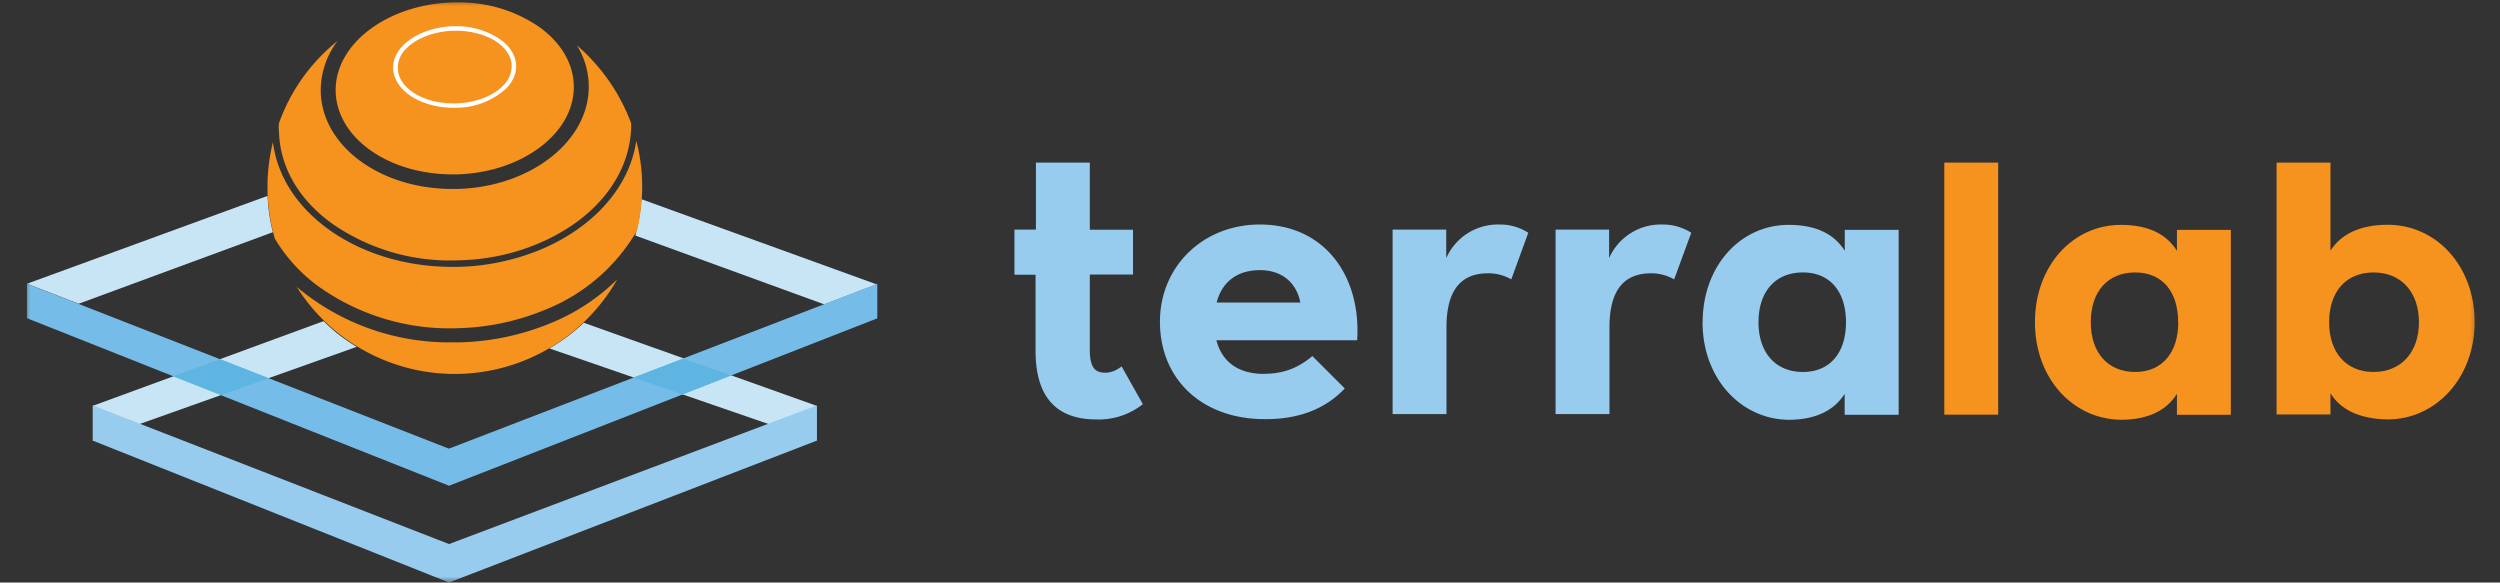
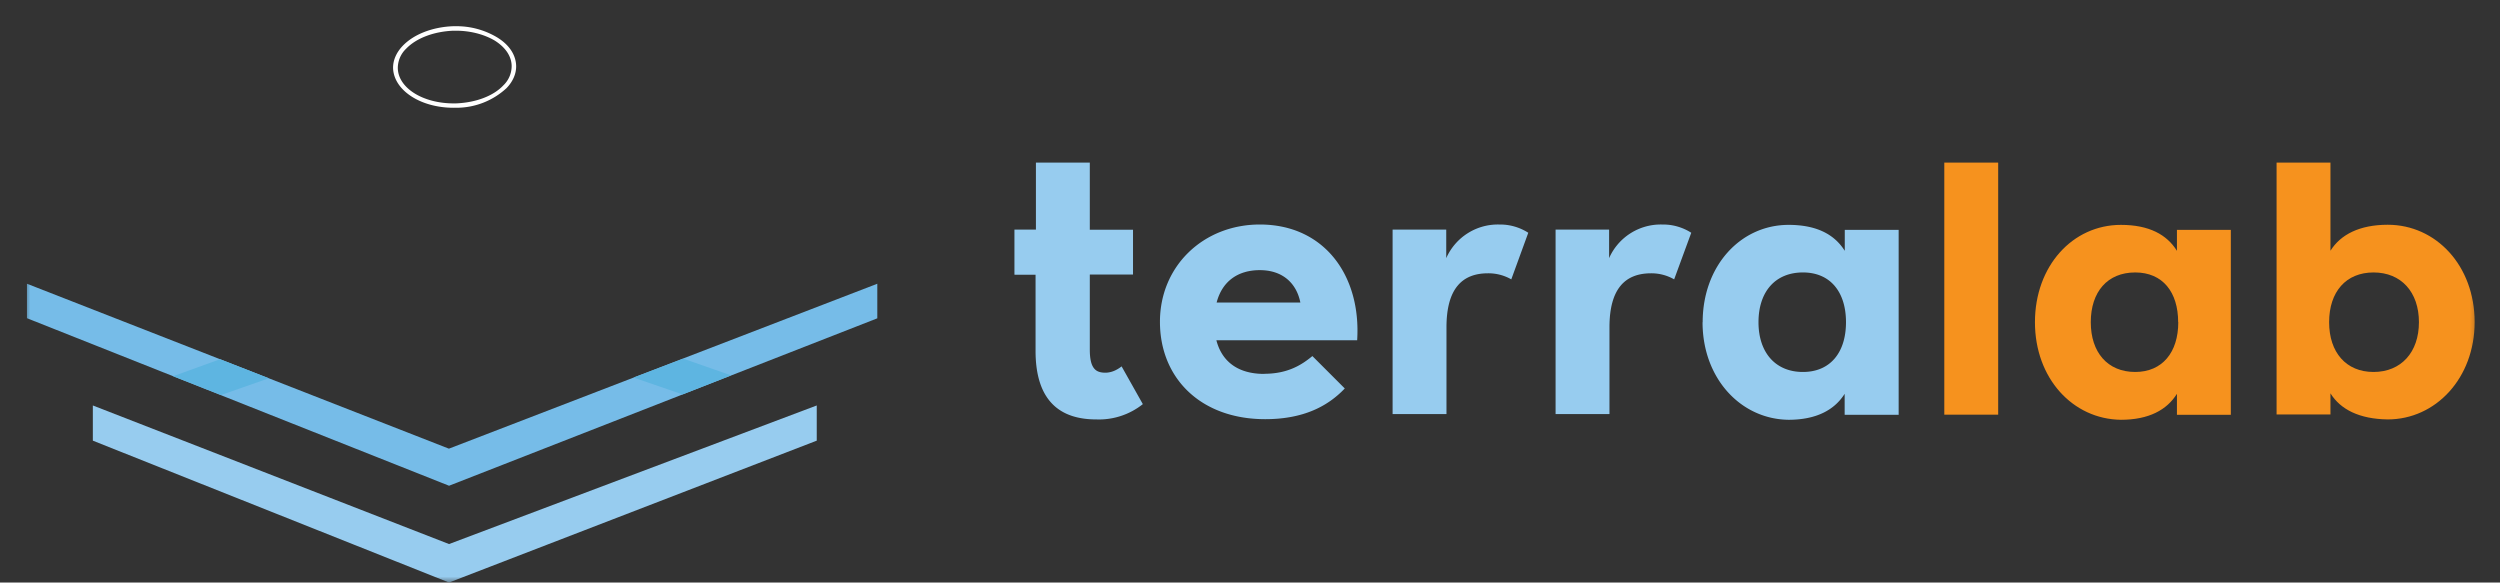
<svg xmlns="http://www.w3.org/2000/svg" width="206" height="48" fill="none" viewBox="0 0 206 48">
  <rect x="0" y="0" width="206" height="48" fill="#333333" stroke="none" />
  <mask id="a" width="203" height="48" x="2" y="0" maskUnits="userSpaceOnUse" style="mask-type:luminance">
    <path fill="#fff" d="M204.5 0H2v48h202.5V0Z" />
  </mask>
  <g mask="url(#a)">
-     <path fill="#C7E5F4" d="M26.67 26.46 7.65 33.44v2.87l21.74-7.73c-1-.6-1.91-1.3-2.72-2.12ZM48.1 26.6c-.84.8-1.78 1.5-2.83 2.11l22.02 7.6v-2.87l-19.2-6.85ZM22.05 16.14 2.22 23.38l4.26 1.65 16.01-5.9c-.26-.97-.4-1.97-.44-2.99ZM52.85 16.4a14.74 14.74 0 0 1-.5 3.01l15.57 5.67 4.31-1.65-19.38-7.02Z" />
    <path fill="#76BCE8" d="M36.99 40.02 2.22 26.22v-2.84l34.77 13.59 35.3-13.59v2.85l-35.3 13.8Z" />
    <path fill="#97CCEF" d="M7.65 33.41 37 44.83l30.3-11.42v2.9L37 48 7.65 36.31v-2.9Z" />
    <path fill="#5EB5E1" d="m14.26 31 3.95 1.55 3.94-1.38-4.02-1.57-3.87 1.4ZM56.3 29.55l-4.1 1.56 4.04 1.39 4-1.57-3.95-1.38Z" />
-     <path fill="#F6921E" d="M47.52 3.71a6.45 6.45 0 0 1 .99 3.27c.13 4.57-4.73 8.43-10.82 8.59h-.41c-5.96 0-10.74-3.53-10.85-8a6.72 6.72 0 0 1 1.39-4.2 15.23 15.23 0 0 0-4.83 6.77c-.03.23-.03.47 0 .7.07 2.93 1.64 5.64 4.44 7.63a17.03 17.03 0 0 0 10.37 2.98c2.3-.05 4.5-.52 6.5-1.36 4.84-2.01 7.76-5.8 7.71-9.93a15.8 15.8 0 0 0-4.5-6.45Z" />
-     <path fill="#F6921E" d="M37.67.2h-.39c-5.41.17-9.72 3.46-9.62 7.35.1 3.81 4.34 6.82 9.64 6.82h.37c5.4-.16 9.72-3.45 9.61-7.34-.05-1.86-1.1-3.58-2.92-4.86A11.6 11.6 0 0 0 37.66.2Z" />
-     <path fill="#F6921E" d="M26.12 23.51a18.58 18.58 0 0 0 11.7 3.53 19.9 19.9 0 0 0 7.06-1.5 15.27 15.27 0 0 0 7.6-6.52c.58-2.4.6-4.94-.05-7.42-.55 3.79-3.48 7.13-7.94 8.99a19 19 0 0 1-6.7 1.4h-.54c-3.79 0-7.4-1.1-10.16-3.08-2.64-1.9-4.26-4.44-4.6-7.2a15.3 15.3 0 0 0 .16 7.96 13.35 13.35 0 0 0 3.47 3.84Z" />
-     <path fill="#F6921E" d="M45.32 26.65a20.98 20.98 0 0 1-7.47 1.56h-.6a19.52 19.52 0 0 1-12.8-4.57 15.4 15.4 0 0 0 26.41-.62 16.86 16.86 0 0 1-5.54 3.63Z" />
    <path fill="#fff" d="M37.38 8.88h.18a6.09 6.09 0 0 0 4.18-1.62c.53-.55.81-1.2.79-1.85-.03-.92-.6-1.75-1.6-2.35a6.51 6.51 0 0 0-3.4-.9h-.18c-1.7.06-3.26.66-4.18 1.63-.52.55-.8 1.2-.78 1.85.08 1.8 2.25 3.24 4.99 3.24Zm-3.92-4.86c.84-.88 2.3-1.43 3.92-1.49h.18c1.2 0 2.33.3 3.2.81.88.55 1.38 1.28 1.4 2.07a2.2 2.2 0 0 1-.68 1.62c-.83.89-2.3 1.43-3.92 1.49h-.18c-2.53 0-4.55-1.26-4.6-2.88a2.2 2.2 0 0 1 .68-1.62Z" />
    <path fill="#97CCEF" d="M83.59 22.63v-3.71h1.77V13.4h4.44v5.53h3.56v3.69H89.8v6.19c0 1.57.5 1.9 1.28 1.9.53 0 1-.25 1.34-.52l1.75 3.11a5.8 5.8 0 0 1-3.84 1.26c-2.9 0-5-1.44-5-5.65v-6.27H83.6v-.02ZM104.17 30.8c1.96 0 3.11-.75 3.97-1.46l2.67 2.67c-1.39 1.46-3.4 2.53-6.56 2.53-5.3 0-8.67-3.37-8.67-8.02 0-4.62 3.6-8.02 8.23-8.02 5.33 0 8.36 4.23 8.02 9.54h-11.6c.44 1.7 1.72 2.77 3.94 2.77Zm2.98-5.87c-.31-1.57-1.44-2.67-3.34-2.67-1.83 0-3.11.94-3.56 2.67h6.9ZM114.73 18.92h4.44v2.35a4.65 4.65 0 0 1 4.36-2.77 4.3 4.3 0 0 1 2.4.68l-1.4 3.84a3.77 3.77 0 0 0-1.92-.5c-2.14 0-3.42 1.28-3.42 4.45v7.15h-4.44v-15.2h-.02ZM128.15 18.92h4.44v2.35a4.65 4.65 0 0 1 4.37-2.77 4.3 4.3 0 0 1 2.4.68l-1.41 3.84a3.76 3.76 0 0 0-1.9-.5c-2.15 0-3.43 1.28-3.43 4.45v7.15h-4.44v-15.2h-.03ZM140.3 26.55c0-4.63 3.11-8.02 7.08-8.02 2.33 0 3.79.8 4.63 2.14v-1.73h4.44v15.24H152v-1.73c-.84 1.33-2.33 2.14-4.63 2.14-3.94-.05-7.08-3.42-7.08-8.04Zm11.81 0c0-2.48-1.28-4.1-3.55-4.1-2.28 0-3.66 1.59-3.66 4.1 0 2.48 1.38 4.1 3.66 4.1 2.27 0 3.55-1.62 3.55-4.1Z" />
    <path fill="#F6921E" d="M160.2 13.4h4.45v20.77h-4.44V13.41ZM167.68 26.55c0-4.63 3.1-8.02 7.08-8.02 2.32 0 3.79.8 4.62 2.14v-1.73h4.44v15.24h-4.44v-1.73c-.83 1.33-2.32 2.14-4.62 2.14-3.97-.05-7.08-3.42-7.08-8.04Zm11.8 0c0-2.48-1.27-4.1-3.54-4.1-2.28 0-3.66 1.59-3.66 4.1 0 2.48 1.38 4.1 3.66 4.1 2.24 0 3.55-1.62 3.55-4.1ZM192.03 32.42v1.73h-4.44V13.4h4.44v7.26c.83-1.33 2.4-2.14 4.72-2.14 3.98 0 7.16 3.37 7.16 8.02 0 4.62-3.21 8.02-7.16 8.02-2.32-.03-3.89-.81-4.72-2.15Zm7.29-5.87c0-2.49-1.47-4.1-3.74-4.1-2.27 0-3.66 1.59-3.66 4.1 0 2.48 1.39 4.1 3.66 4.1 2.27 0 3.74-1.62 3.74-4.1Z" />
  </g>
</svg>